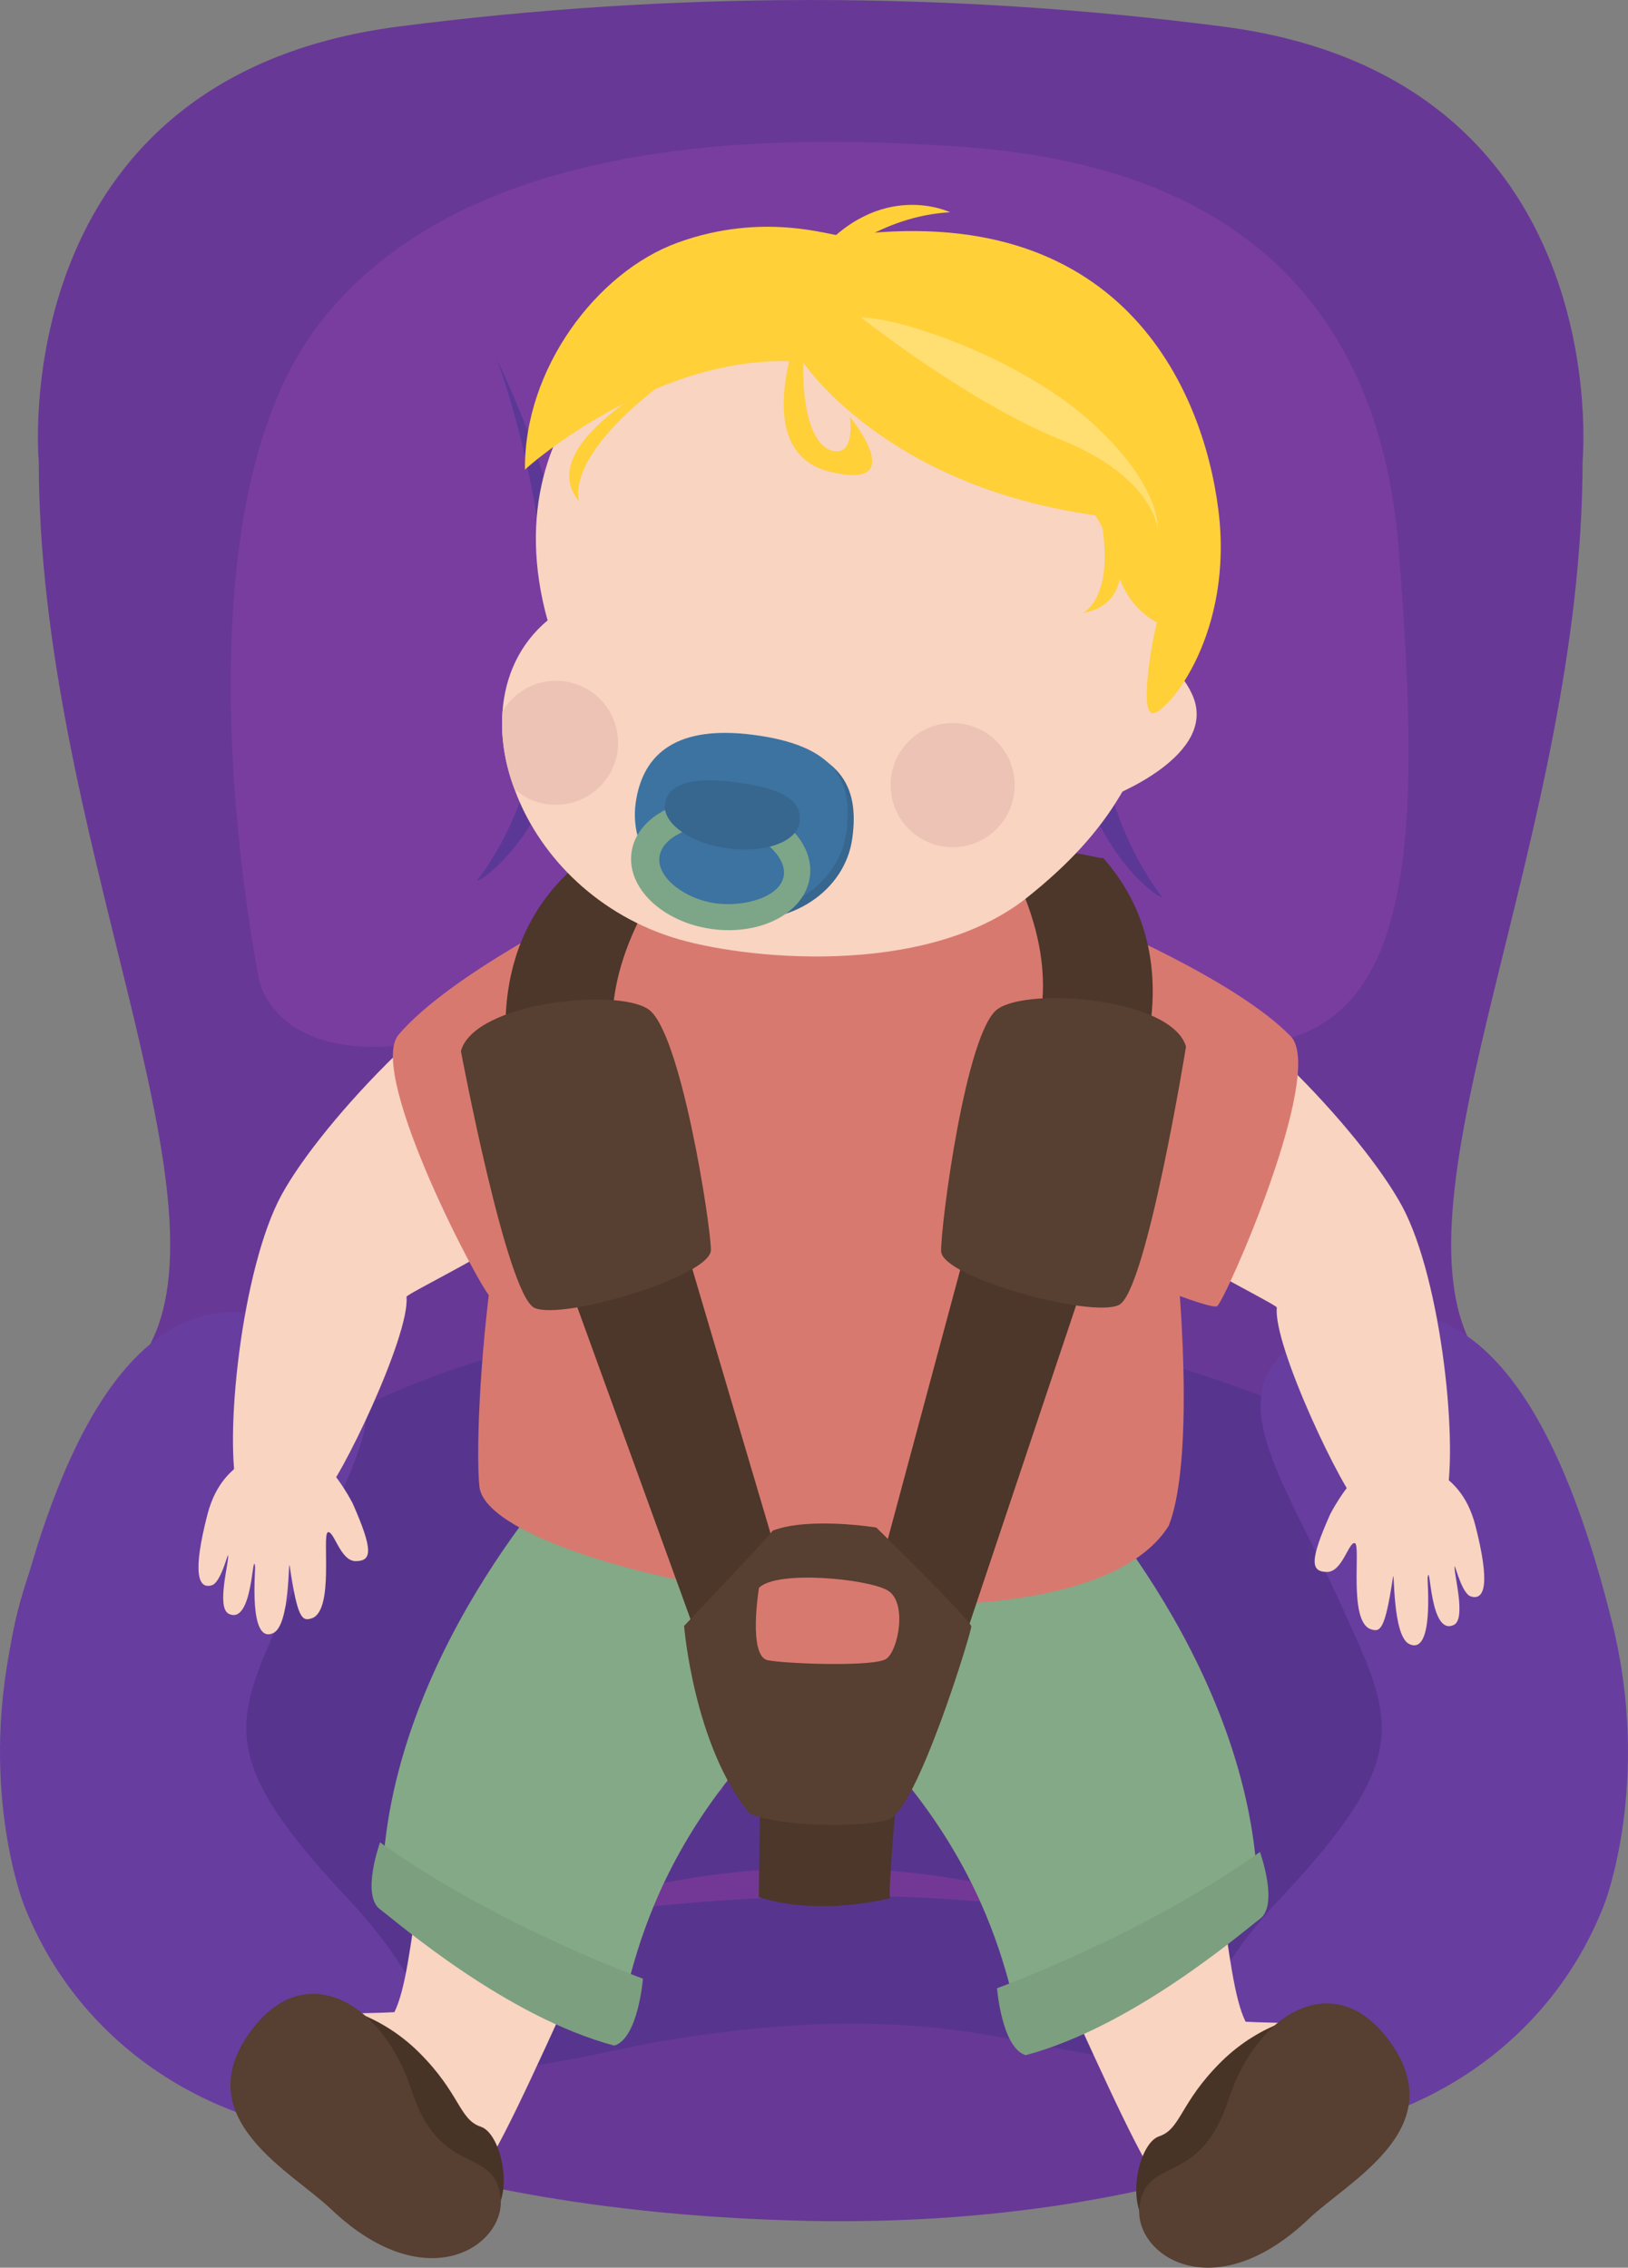
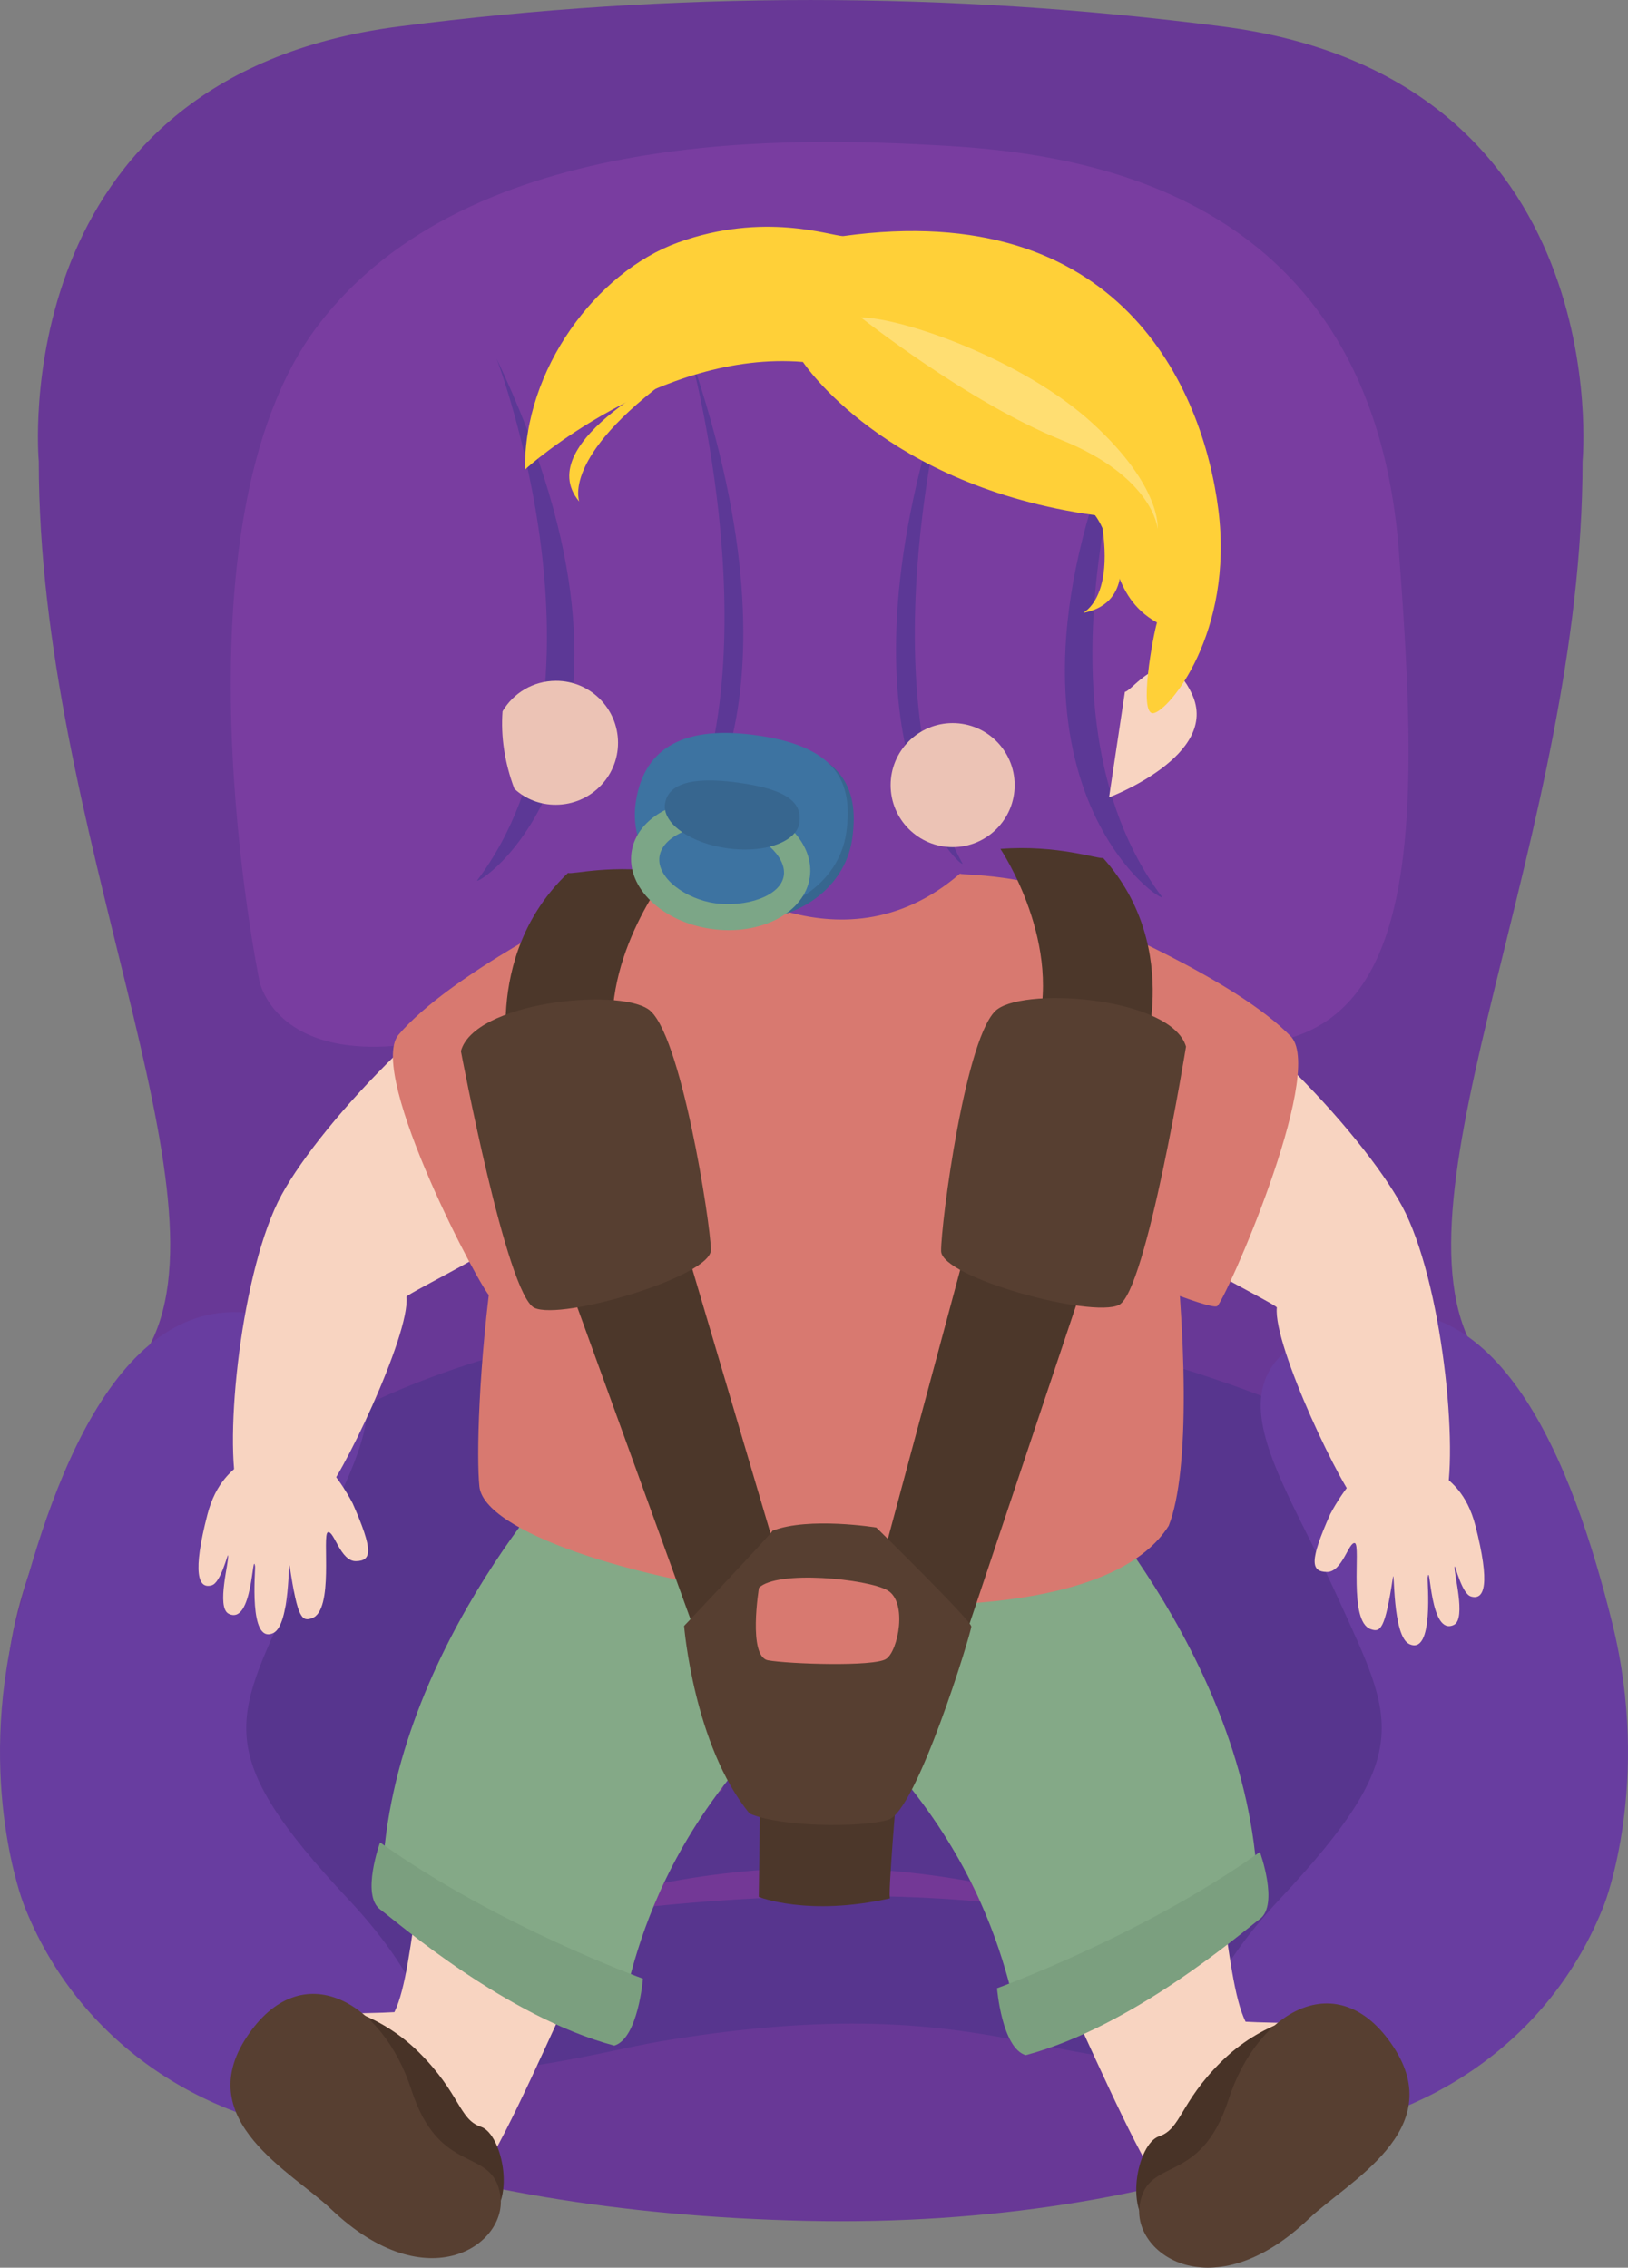
<svg xmlns="http://www.w3.org/2000/svg" id="Layer_2" data-name="Layer 2" viewBox="0 0 712.01 991.56">
  <rect x="0" y="0" width="712.01" height="991.56" fill="#808080" stroke="none" />
  <defs>
    <style>
      .cls-1 {
        fill: #5c3896;
      }

      .cls-1, .cls-2, .cls-3, .cls-4, .cls-5, .cls-6, .cls-7, .cls-8, .cls-9, .cls-10, .cls-11, .cls-12, .cls-13, .cls-14, .cls-15, .cls-16, .cls-17, .cls-18, .cls-19 {
        stroke-width: 0px;
      }

      .cls-2 {
        fill: #ffd038;
      }

      .cls-3 {
        fill: #573f31;
      }

      .cls-4 {
        fill: #483327;
      }

      .cls-5 {
        fill: #f8d4c1;
      }

      .cls-6 {
        fill: #7b9f7f;
      }

      .cls-7 {
        fill: #733896;
      }

      .cls-8 {
        fill: #683da0;
      }

      .cls-9 {
        fill: #4c372a;
      }

      .cls-10 {
        fill: #ecc3b5;
      }

      .cls-11 {
        fill: #683896;
      }

      .cls-12 {
        fill: #fff;
        opacity: .29;
      }

      .cls-13 {
        fill: #793da0;
      }

      .cls-14 {
        fill: #3d73a1;
      }

      .cls-15 {
        fill: #84a987;
      }

      .cls-16 {
        fill: #37668f;
      }

      .cls-17 {
        fill: #d87970;
      }

      .cls-18 {
        fill: #7ca687;
      }

      .cls-19 {
        fill: #57358e;
      }
    </style>
  </defs>
  <g id="_Ñëîé_1" data-name="Ñëîé 1">
    <g>
      <g>
-         <path class="cls-11" d="M644.92,590.53c-39.35-67.12,47.22-226.54,47.22-388.75,0,0,15.74-167.81-157.41-190.18-119.62-15.46-240.75-15.46-360.37,0C1.22,33.97,16.96,201.77,16.96,201.77c0,162.21,86.57,321.63,47.22,388.75-39.35,67.12-102.32,145.43-26.23,274.08,32.97,55.75,150.06,102.81,314.47,106.46,162.69,3.61,285.77-50.71,318.74-106.46,76.08-128.65,13.12-206.96-26.23-274.08Z" />
+         <path class="cls-11" d="M644.92,590.53c-39.35-67.12,47.22-226.54,47.22-388.75,0,0,15.74-167.81-157.41-190.18-119.62-15.46-240.75-15.46-360.37,0C1.22,33.97,16.96,201.77,16.96,201.77c0,162.21,86.57,321.63,47.22,388.75-39.35,67.12-102.32,145.43-26.23,274.08,32.97,55.75,150.06,102.81,314.47,106.46,162.69,3.61,285.77-50.71,318.74-106.46,76.08-128.65,13.12-206.96-26.23-274.08" />
        <path class="cls-13" d="M113.44,428.85s-41.1-199,25.69-286.63C205.92,54.58,349.77,60.06,413.13,63.71c63.36,3.65,186.67,21.91,198.65,177.09,11.99,155.18,8.56,261.07-147.28,197.17-155.84-63.9-220.92,9.13-282.57,18.26-61.65,9.13-68.5-27.39-68.5-27.39Z" />
        <path class="cls-19" d="M158.9,615.06s167.83-91.28,395.6-3.65c101.11,38.9,82.2,270.2-5.14,286.63-87.34,16.43-107.89-31.04-260.31-5.48-45.8,7.68-171.25,49.29-183.24-65.72-9.22-88.48-37.68-160.66,53.09-211.78Z" />
        <path class="cls-8" d="M701.77,832.32s20.55-52.94,3.42-122.32c-17.13-69.38-49.66-153.36-114.74-133.27-67.69,20.89-32.54,62.07-5.14,122.32,24.2,53.21,34.25,67.55-25.69,131.45-59.94,63.9-41.1,107.71,10.28,102.24,51.38-5.48,107.89-38.34,131.87-100.41Z" />
        <path class="cls-8" d="M10.24,832.32s-20.55-52.94-3.43-122.32c17.13-69.38,49.66-153.36,114.74-133.27,67.69,20.89,32.54,62.07,5.14,122.32-24.2,53.21-34.25,67.55,25.69,131.45,59.94,63.9,41.1,107.71-10.28,102.24-51.38-5.48-107.89-38.34-131.87-100.41Z" />
        <g>
          <path class="cls-1" d="M217.2,156.82s54.8,144.23-8.56,228.21c1.71,1.83,89.05-58.42,8.56-228.21Z" />
          <path class="cls-1" d="M301.83,154.99s37.46,136.13-5.85,215.39c1.17,1.72,60.88-55.14,5.85-215.39Z" />
          <path class="cls-1" d="M499.77,164.12s-54.8,144.23,8.56,228.21c-1.71,1.83-89.05-58.42-8.56-228.21Z" />
          <path class="cls-1" d="M415.14,162.3s-37.46,136.13,5.85,215.39c-1.17,1.72-60.88-55.14-5.85-215.39Z" />
        </g>
        <path class="cls-7" d="M233.68,840.23s118.74-55.99,267.16,4.87c-2.28-2.43-93.62-31.65-267.16-4.87Z" />
        <path class="cls-7" d="M276.68,621.56s-71.93,98.59-57.08,161.88c9.13,2.43,2.66-73.43,57.08-161.88Z" />
        <path class="cls-7" d="M322.35,623.49s-29.65,103.3-7.5,159.99c6.63.83-8.86-84.91,7.5-159.99Z" />
        <path class="cls-7" d="M435.26,621.56s71.93,98.59,57.08,161.88c-9.13,2.43-2.66-73.43-57.08-161.88Z" />
        <path class="cls-7" d="M389.6,623.49s29.65,103.3,7.5,159.99c-6.63.83,8.86-84.91-7.5-159.99Z" />
      </g>
      <g>
        <path class="cls-5" d="M172.49,879.82c-24.85,1.57-85.71-3.14-53.19,34.26,37.26,42.85,62.45,42.87,77.23,48.31,15.17,5.58,48.47-89,94.08-176.65,47.59-91.46,76.31-110.8,76.31-110.8l-108.71-33.45s-20.97,11.17-54.35,99.3c-22.9,60.46-21.4,118.71-31.36,139.02Z" />
        <path class="cls-4" d="M210.33,929.94c-9.64-3.2-9.01-14.57-27.09-32.53-18.07-17.97-38.67-20.62-38.67-20.62-6.6,18.7,52.52,101.72,67.11,94.66,14.59-7.06,8.29-38.31-1.35-41.51Z" />
        <path class="cls-3" d="M179.9,913.72c-12.39-38.33-47.91-59.52-72.04-22.98-24.12,36.54,19.97,59.04,36.88,75.16,42.36,40.4,77.65,15.25,74.05-6.19-3.59-21.43-26.5-7.67-38.89-46Z" />
        <path class="cls-15" d="M254.03,635.22s-82.58,83.62-86.76,185.01c2.09,20.91,84.67,62.72,102.44,61.67,6.27-1.05,5.23-79.44,97.21-151.57,91.98-72.12-112.89-95.12-112.89-95.12Z" />
        <path class="cls-6" d="M166.22,805.6s-8.36,23,0,29.27c8.36,6.27,55.4,47.04,102.44,59.58,10.45-3.14,12.54-29.27,12.54-29.27,0,0-63.76-23-114.98-59.58Z" />
      </g>
      <g>
        <path class="cls-5" d="M544.76,884c24.85,1.57,85.71-3.14,53.19,34.26-37.26,42.85-62.45,42.87-77.23,48.31-15.17,5.58-48.47-89-94.08-176.65-47.59-91.46-76.31-110.8-76.31-110.8l108.71-33.45s20.97,11.17,54.35,99.3c22.9,60.46,21.4,118.71,31.36,139.02Z" />
        <path class="cls-4" d="M506.92,934.12c9.64-3.2,9.01-14.57,27.09-32.53,18.07-17.97,38.67-20.62,38.67-20.62,6.6,18.7-52.52,101.72-67.11,94.66-14.59-7.06-8.29-38.31,1.35-41.51Z" />
        <path class="cls-3" d="M537.35,917.91c12.39-38.33,47.91-59.52,72.04-22.98,24.12,36.54-19.97,59.04-36.88,75.16-42.36,40.4-77.65,15.25-74.05-6.19,3.59-21.43,26.5-7.67,38.89-46Z" />
        <path class="cls-15" d="M463.22,639.4s82.58,83.62,86.76,185.01c-2.09,20.91-84.67,62.72-102.44,61.67-6.27-1.05-5.23-79.44-97.21-151.57-91.98-72.12,112.89-95.12,112.89-95.12Z" />
        <path class="cls-6" d="M551.03,809.78s8.36,23,0,29.27c-8.36,6.27-55.4,47.04-102.44,59.58-10.45-3.14-12.54-29.27-12.54-29.27,0,0,63.76-23,114.98-59.58Z" />
      </g>
      <path class="cls-5" d="M140.84,654.53c7.64-6.24,38.62-70.89,36.94-87.5-.15-1.5,57.03-28.38,77.86-49.26,20.83-20.87,40.73-70.74,31.65-85.52,0,0,1.79-39.17-42.96-21.93-44.75,17.24-103.57,79.88-121.17,112.11-17.6,32.23-25.5,107.92-19.03,130.63,6.47,22.71,29.06,7.71,36.7,1.47Z" />
      <path class="cls-5" d="M92.69,693.14c3.89-1.22,6.84-13.69,7.04-13.09.71,2.1-5.32,22.81.3,25.58,10.63,5.23,10.27-28.37,11.53-20.72.24,1.44-3.02,34.28,7.95,29.15,7.55-3.53,6.48-34.14,7.22-29.11,3.42,23.07,5.46,24.07,9.66,22.64,9.89-3.37,4.3-36.76,7.01-37.6,2.71-.84,5.42,12.79,12.31,12.63,6.89-.16,7.66-4.58-1.46-25.24,0,0-5.94-11.86-14.18-19.23-8.24-7.36-23.07-5.64-32.15.18-6.02,3.85-13.54,9.69-17.22,23.97-6.54,25.33-4.15,32.77,2,30.84Z" />
-       <path class="cls-10" d="M297.83,389.5s22.45-9.18,22.45-34.69c7.14-10.2,94.89-1.02,94.89-1.02,0,0,1.02,33.67,14.28,43.87,3.06,5.1-43.87,63.26-131.62-8.16Z" />
      <path class="cls-17" d="M258.89,395.5s-62.19,30.39-84.78,57.17c-13.44,17.74,36.89,112.54,40.25,114.18,3.36,1.64,44.26-18.89,44.26-18.89l.26-152.46Z" />
      <path class="cls-5" d="M595.16,659.31c-7.62-6.25-38.46-70.98-36.74-87.58.15-1.5-56.97-28.51-77.75-49.43-20.79-20.92-40.57-70.83-31.46-85.6,0,0-1.7-39.18,43.01-21.83,44.71,17.34,103.39,80.12,120.91,112.39,17.52,32.27,25.25,107.98,18.73,130.67-6.52,22.69-29.08,7.65-36.7,1.39Z" />
      <path class="cls-5" d="M643.23,698.02c-3.88-1.23-6.81-13.7-7.01-13.11-.72,2.1,5.27,22.83-.36,25.58-10.65,5.21-10.21-28.4-11.48-20.75-.24,1.44,2.94,34.29-8.02,29.13-7.54-3.54-6.4-34.15-7.16-29.12-3.48,23.06-5.52,24.06-9.71,22.62-9.89-3.39-4.22-36.77-6.92-37.62-2.71-.85-5.45,12.78-12.34,12.6-6.89-.18-7.65-4.6,1.52-25.23,0,0,5.97-11.85,14.23-19.19,8.26-7.34,23.08-5.58,32.15.25,6.01,3.87,13.52,9.72,17.17,24.01,6.48,25.35,4.07,32.78-2.07,30.84Z" />
      <path class="cls-17" d="M476.35,401.66s64.1,26.36,88.44,51.78c14.61,16.94-29.21,115.79-32.46,117.67-3.25,1.88-45.44-16-45.44-16l-10.55-153.44Z" />
      <path class="cls-17" d="M307.28,380.34s59.16,47.78,112.57,1.67c.95.94,41.98-.62,62.96,20.08,20.98,20.7,47.4,217.07,28.33,265.06-42.49,67.78-297.44,22.26-301.48-17.2-2.53-24.63,2.84-160.05,49.57-250.39,12.4-11.29,48.06-19.22,48.06-19.22Z" />
      <g>
        <path class="cls-9" d="M332.55,777.92l-.69,51.49s21.49,8.76,57.47.61c-1.32,1.3,3.34-52.81,3.34-52.81l-60.13.7Z" />
        <polygon class="cls-9" points="244.13 548.57 303.67 712.62 337.92 673.6 294.65 527.38 244.13 548.57" />
        <polygon class="cls-9" points="478.42 547.54 423.05 712.93 387.82 674.73 427.39 527.55 478.42 547.54" />
        <path class="cls-3" d="M383.28,667.92s-29.46-4.8-45.42,1.39c.01.86-38.67,41.64-38.67,41.64,0,0,4.22,52.29,28.65,82.04,13.44,5.85,48.19,6.3,60.61,2.72,12.43-3.58,36.38-81.94,36.35-84.51-.03-2.57-41.53-43.27-41.53-43.27Z" />
        <path class="cls-17" d="M331.94,694.27s-4.97,30.09,3.96,31.7c8.93,1.61,46.36,2.89,51.66-.6,5.3-3.49,9.48-24.99.51-30.04-8.97-5.04-48.22-8.87-56.14-1.06Z" />
        <path class="cls-9" d="M223.5,470.93s-13.84-52.32,24.92-89.24c1.94.81,19.88-4.1,43.72.04,0,0-31.65,39.59-22.77,80.92,2.92,2.45-45.87,8.27-45.87,8.27Z" />
        <path class="cls-9" d="M498.82,466.15s19.62-50.75-16.37-91c-2.07.62-19.99-5.9-44.91-3.96,0,0,28.41,42.26,15.03,82.54-3.26,2.17,46.25,12.42,46.25,12.42Z" />
        <path class="cls-3" d="M201.58,459.62s20.05,106.59,32.15,112.24c12.1,5.65,77.33-13.78,77.19-25.36-.15-11.58-13.24-95.73-27.39-105.22-14.15-9.49-76.21-2.97-81.95,18.33Z" />
        <path class="cls-3" d="M518.71,457.62s-17.36,107.03-29.31,112.96c-11.95,5.93-77.66-11.96-77.8-23.54-.15-11.58,10.82-96.01,24.72-105.83,13.91-9.82,76.11-4.75,82.39,16.41Z" />
      </g>
      <g>
        <path class="cls-5" d="M491.98,302.51c3.72-.57,18.04-23.14,29.31.91,12.6,26.88-36.24,45.23-36.24,45.23l6.93-46.13Z" />
-         <path class="cls-5" d="M224.96,344.89c9.99,27.62,34.17,53.72,68.92,64.91,30.48,9.73,110.79,18.05,155.26-17.3,36.76-29.24,52.28-57.26,60.48-100.41,8.45-44.36-.83-122.6-91.22-152.51-35.09-11.58-118.01-18.85-156.2,23.64-22.26,24.63-35.78,61.02-22.72,108.06-12.23,10.25-18.55,24.29-19.7,39.74-.82,10.9.9,22.55,5.18,33.88Z" />
        <path class="cls-10" d="M389.52,343.35c.03,14.98,12.2,27.1,27.18,27.07,14.98-.03,27.1-12.2,27.07-27.18-.03-14.98-12.2-27.1-27.18-27.07-14.98.03-27.1,12.2-27.07,27.18Z" />
        <path class="cls-10" d="M224.96,344.89c4.76,4.43,11.2,7.05,18.19,6.99,14.98-.03,27.17-12.16,27.15-27.13-.03-14.98-12.24-27.16-27.21-27.05-9.96.01-18.59,5.37-23.3,13.32-.82,10.9.9,22.55,5.18,33.88Z" />
        <path class="cls-2" d="M351.17,158.27s35.44,54.19,127.75,67.02c9.58,12.89,6.28,35.36,27.1,46.91-1.63,5.25-8.3,40.73-1.5,39.62,6.8-1.11,35.13-35.15,28.34-88.87-6.78-53.72-43.24-136.48-164.11-119.72-5.5-.1-34.66-10.78-72.31,2.84-35.63,12.9-67.35,55.53-66.84,99.31.81-1.13,58.9-52.33,121.56-47.11Z" />
-         <path class="cls-2" d="M351.93,148.34c-2.24,22.17,1.05,46.58,12.59,48.86,9.85,1.95,7.15-14.98,7.15-14.98,0,0,26.93,32.67-8.63,24.06-26.5-6.42-21.82-37.52-14.84-59.45,1.2.53,2.46,1.03,3.74,1.52Z" />
        <path class="cls-2" d="M475.8,204.37s33.83,56.57-1.95,63.61c.33-.65,19.39-9.09,1.95-63.61Z" />
        <path class="cls-2" d="M299.54,160.56s-68.14,32.4-46.23,58.73c-.16-.97-7.8-21.32,46.23-58.73Z" />
        <path class="cls-12" d="M376.57,138.83s46.95,37.19,87.49,53.49c40.55,16.3,42.25,38.95,42.25,38.95,0,0,2-18.27-28.48-46.19-30.48-27.92-83.31-46.2-101.26-46.26Z" />
-         <path class="cls-2" d="M415.55,92.83s-30.85-15.03-59.2,19.55c.48,2.82,7.35,1.64,7.35,1.64,0,0,21.66-19.66,51.85-21.2Z" />
        <g>
          <path class="cls-16" d="M320.03,401.64c25.91,3.61,49.51-12.06,52.71-35.01,3.2-22.95-4.76-38.82-41.76-43.51-32.73-4.15-48.87,7.48-52.07,30.42-3.2,22.95,15.21,44.48,41.12,48.09Z" />
          <path class="cls-14" d="M318.38,398.37c25.44,3.55,48.61-11.84,51.76-34.38,3.14-22.53-4.67-38.12-41-42.72-32.14-4.08-47.99,7.34-51.13,29.88-3.14,22.53,14.94,43.68,40.38,47.22Z" />
          <path class="cls-16" d="M336.67,370.21c4.86-1.23,8.72-3.32,10.92-6.02,1.1-1.33,1.8-2.81,2.03-4.42,1.16-8.41-4.35-14.6-27.5-17.66-20.5-2.71-30.13,1.04-31.29,9.47-.13.87-.11,1.73.05,2.59.6,3.46,3.32,6.87,7.51,9.71,4.92,3.36,11.83,5.95,19.71,7.05,6.85.96,13.3.62,18.57-.72Z" />
          <path class="cls-18" d="M354.19,383.47c.94-6.86-1.61-13.62-6.6-19.28-2.21,2.7-6.06,4.79-10.92,6.02,4.18,3.8,6.73,8.29,6.14,12.56-1.28,9.31-17.01,13.98-29.94,12.2-12.92-1.78-25.73-11.05-24.45-20.36.63-4.6,4.58-8.34,9.97-10.73-4.19-2.84-6.91-6.25-7.51-9.71-8.04,4.1-13.6,10.65-14.69,18.58-2.14,15.51,13.6,30.5,35.13,33.46,21.55,2.97,40.74-7.22,42.86-22.73Z" />
        </g>
      </g>
    </g>
  </g>
</svg>